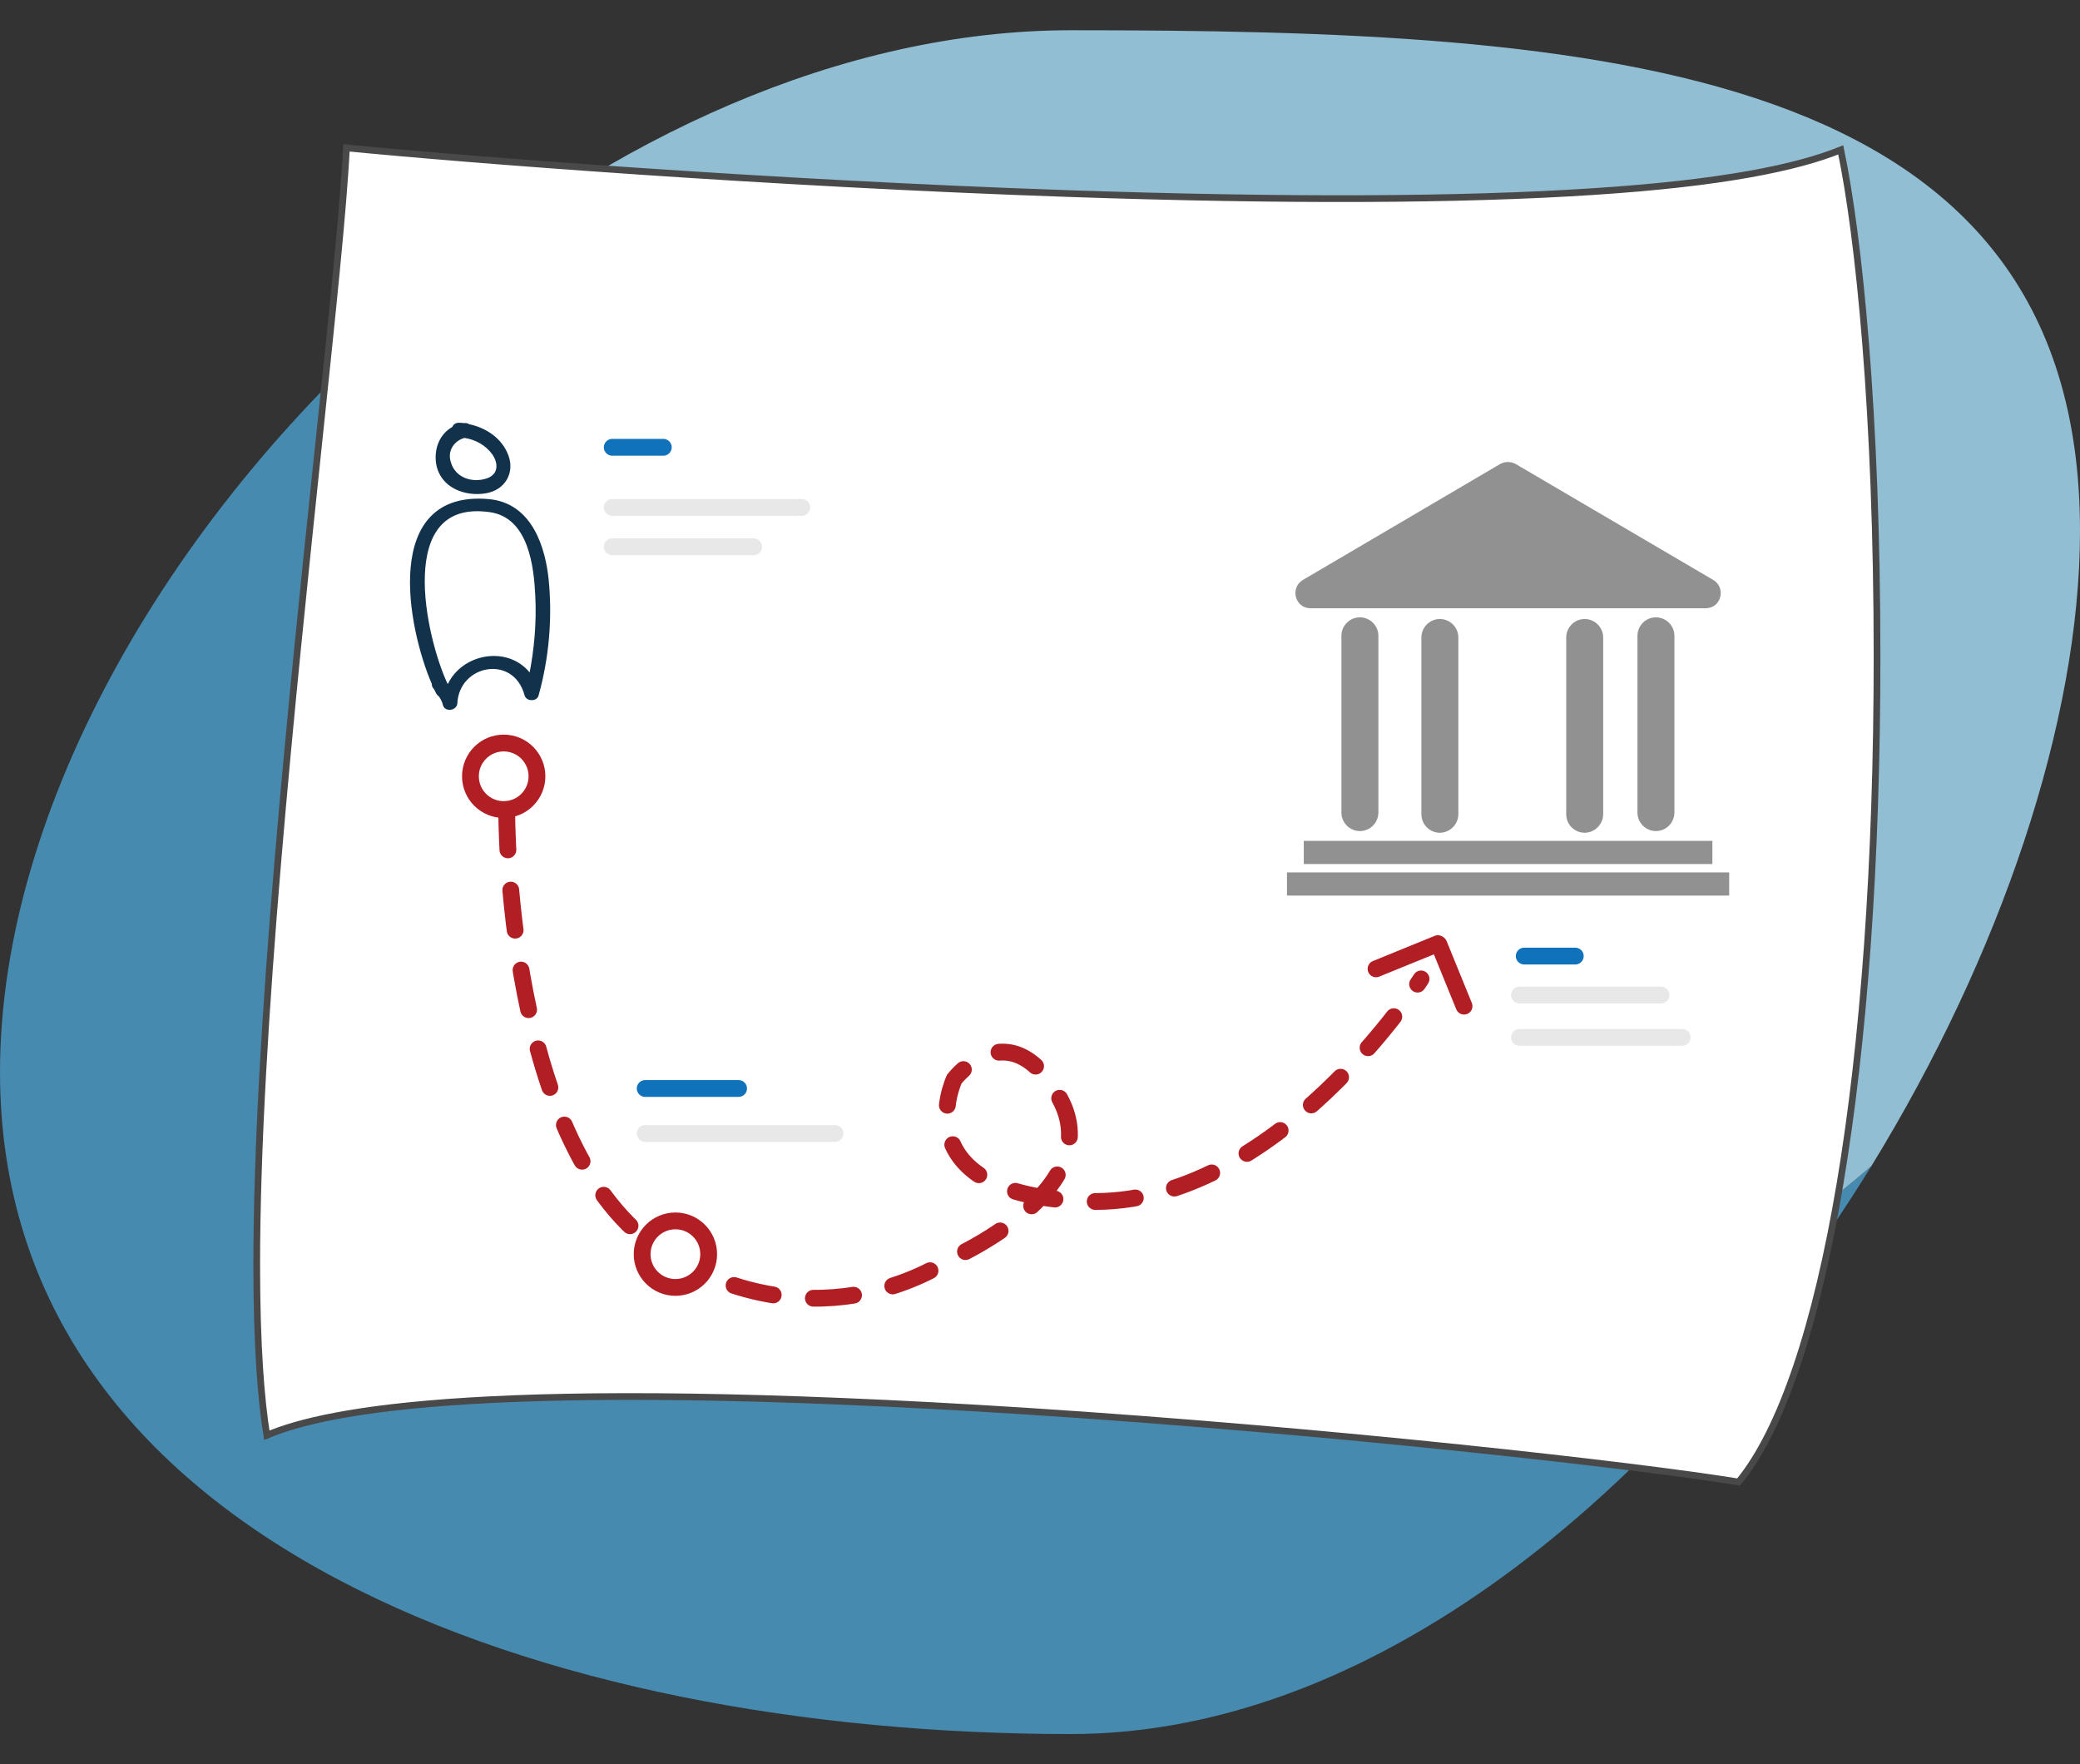
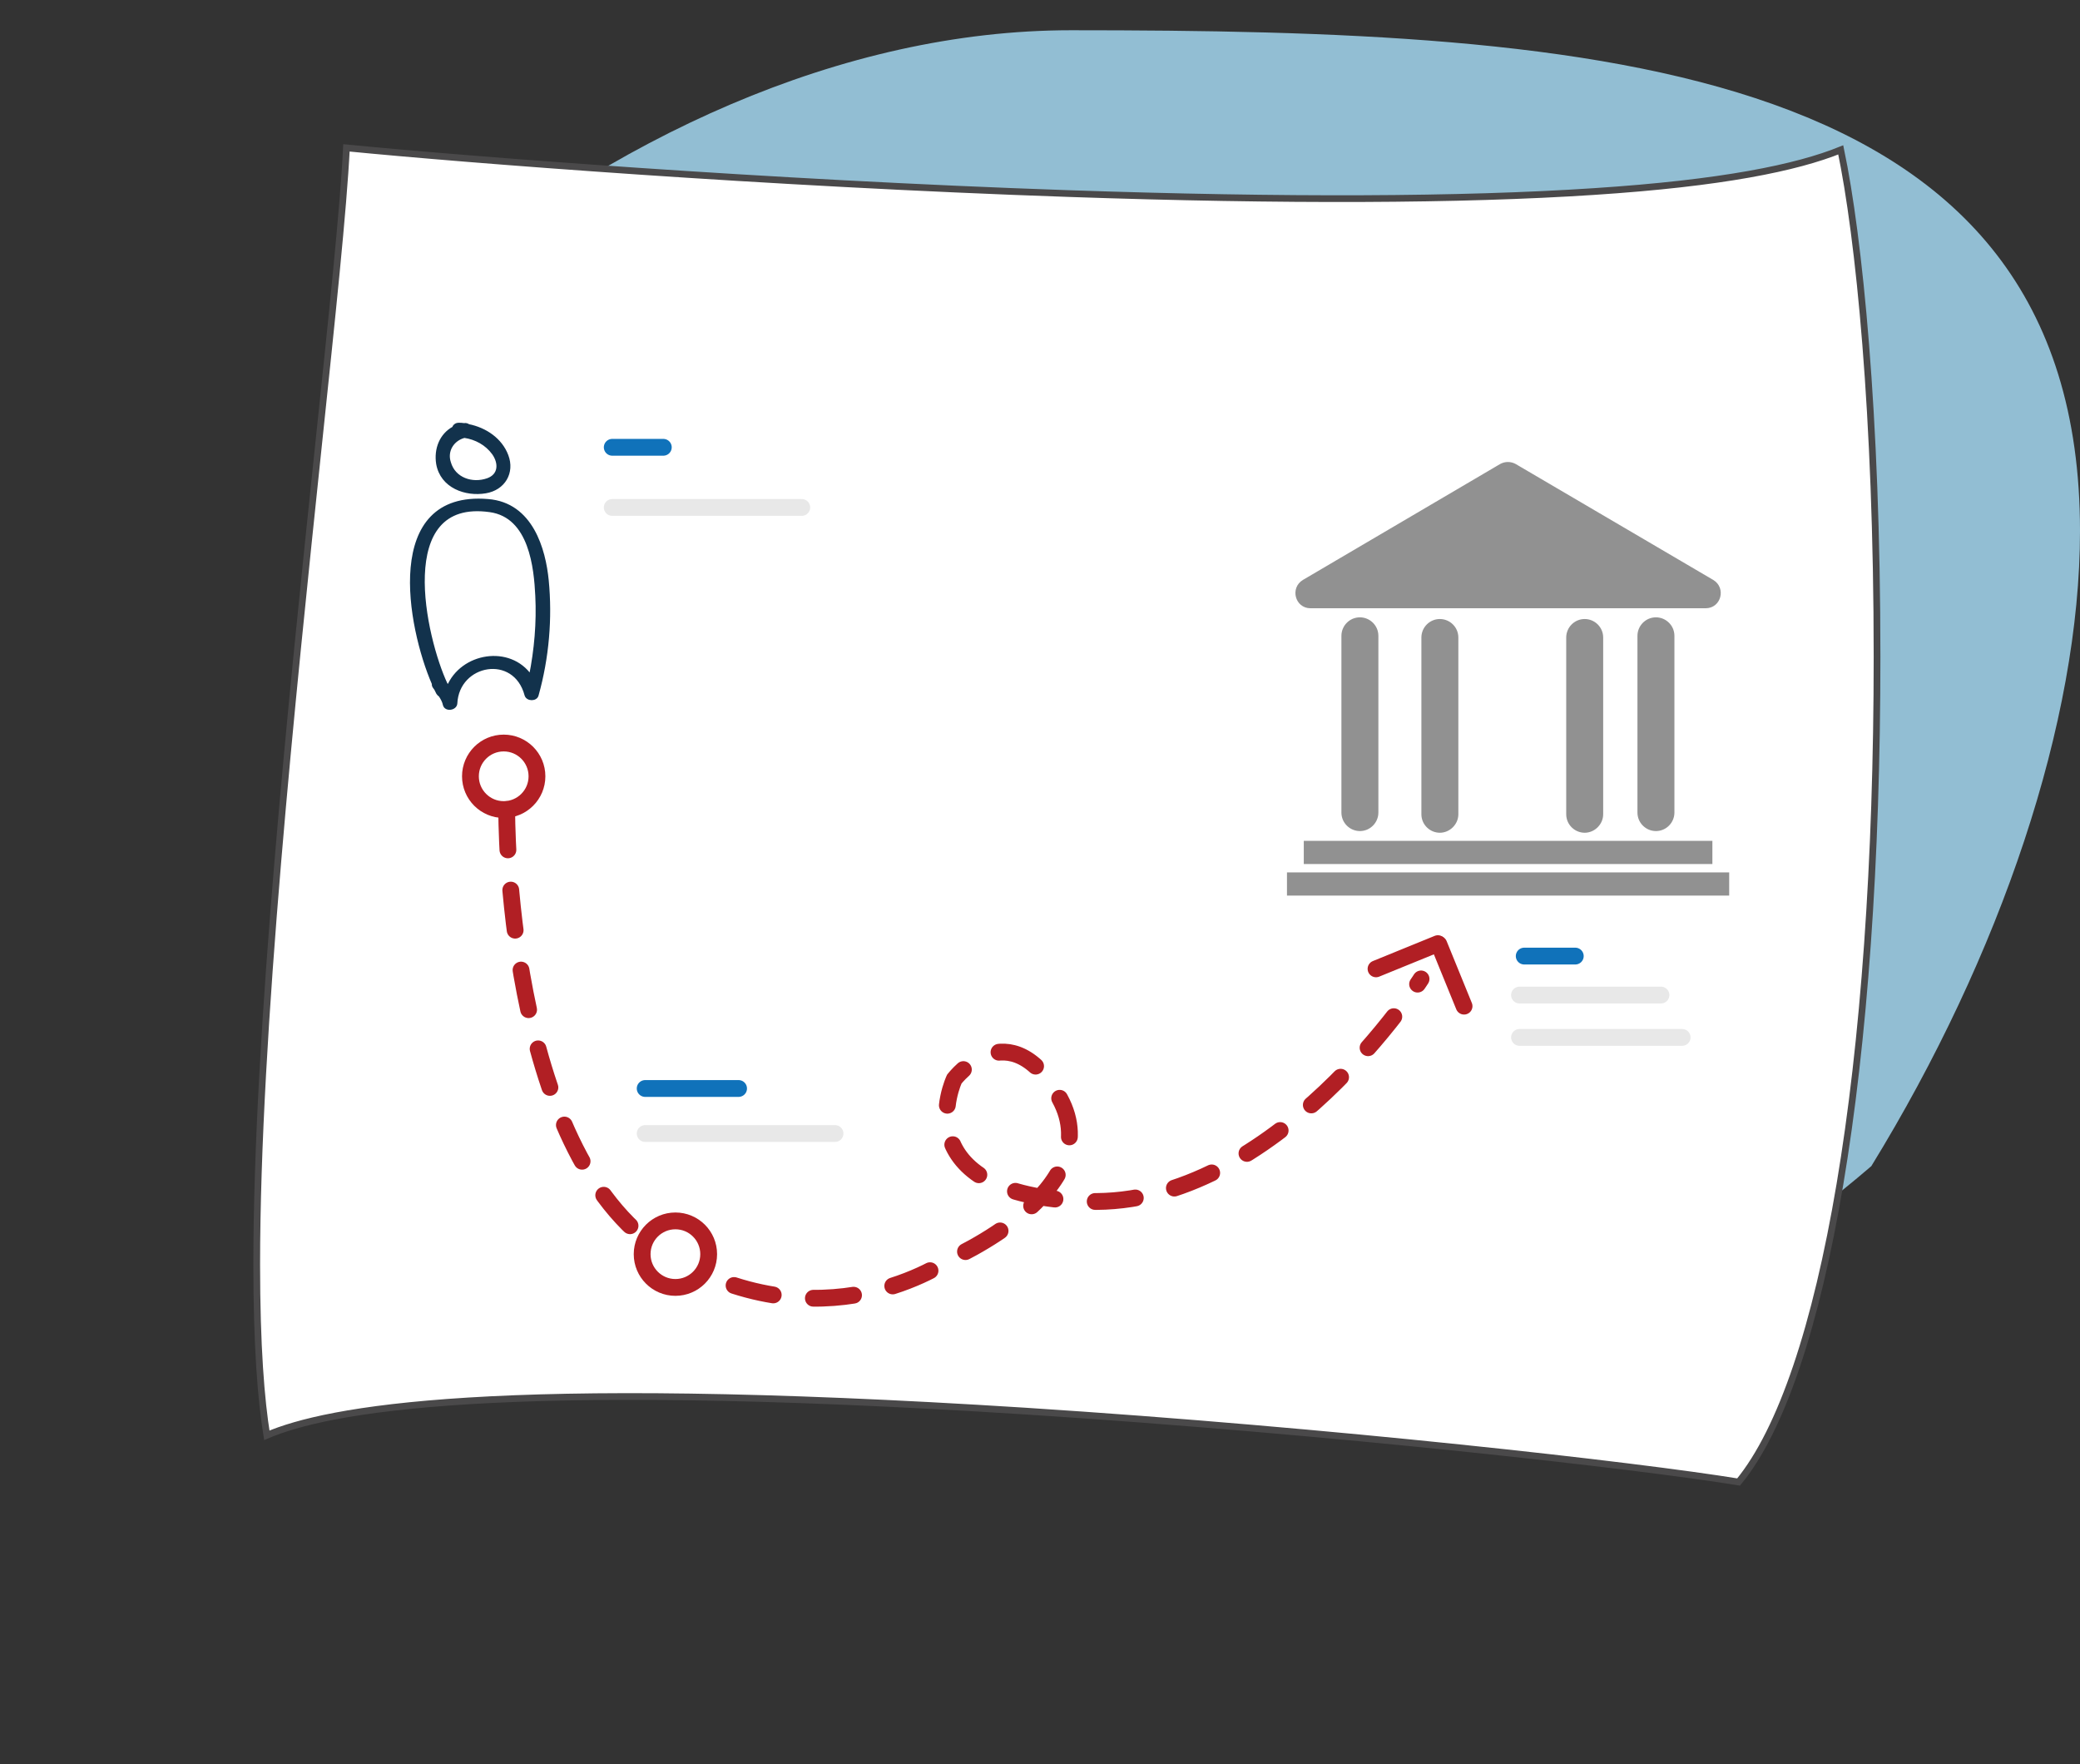
<svg xmlns="http://www.w3.org/2000/svg" version="1.1" id="Layer_1" x="0px" y="0px" viewBox="0 0 619 525" style="enable-background:new 0 0 619 525;" xml:space="preserve">
  <rect x="0" y="0" width="619" height="525" fill="#333333" stroke="none" />
  <style type="text/css">
	.st0{fill:#478AB0;}
	.st1{fill:#92BED3;}
	.st2{fill:#FFFFFF;stroke:#4A494A;stroke-width:2;stroke-miterlimit:10;}
	.st3{fill:#919191;stroke:#919191;stroke-linecap:round;stroke-miterlimit:10;}
	.st4{fill:none;stroke:#B11F24;stroke-width:5;stroke-linecap:round;stroke-miterlimit:10;}
	.st5{fill:none;stroke:#B11F24;stroke-width:5;stroke-linecap:round;stroke-miterlimit:10;stroke-dasharray:12;}
	.st6{fill:#FFFFFF;stroke:#B11F24;stroke-width:5;stroke-linecap:round;stroke-miterlimit:10;}
	.st7{fill:#E8E8E8;stroke:#E8E8E8;stroke-width:5;stroke-linecap:round;stroke-miterlimit:10;}
	.st8{fill:none;stroke:#1072BA;stroke-width:5;stroke-linecap:round;stroke-miterlimit:10;}
	.st9{fill:#12324C;stroke:#12324C;stroke-linecap:square;stroke-miterlimit:10;}
</style>
  <g>
-     <path class="st0" d="M88,214c0-40.8,13.8-84.1,37.1-125.1C51.8,151.1,0,239.8,0,319c0,140,162,197,318.7,197   c93.2,0,181.7-77.1,238.2-169c-45.1,38.8-96.9,64-150.2,64C250,411,88,354,88,214z" />
    <path class="st1" d="M318.7,9c-68.1,0-137.2,32.1-193.6,79.9C101.8,129.9,88,173.2,88,214c0,140,162,197,318.7,197   c53.3,0,105.1-25.2,150.2-64c38.5-62.7,62.1-132.3,62.1-189C619,18,475.4,9,318.7,9z" />
  </g>
  <path class="st2" d="M76.4,376.3c0-68.8,10.6-169.5,18.3-243c4.1-39,7.5-71,8.4-89.3c35.7,3.5,124.7,10.5,214.9,13.6  c64.3,2.2,116.9,2,156.3-0.6c38.3-2.5,60.4-7.1,73.5-12.4c5.4,25.8,10.8,78.4,10.8,150.8c0,122.1-15.7,214.6-41.2,245.6  c-30-4.9-120.6-15.2-212.2-21.1c-158.7-10.1-208-0.4-225.8,7.2C77.7,416.6,76.4,400.6,76.4,376.3z" />
  <g>
    <g>
      <path class="st3" d="M446.7,138.5L388,173c-3.5,2.1-2.1,7.5,2,7.5h117.6c4.1,0,5.5-5.4,2-7.5l-58.8-34.5    C449.5,137.8,448,137.8,446.7,138.5z" />
      <g>
        <path class="st3" d="M404.7,246.8L404.7,246.8c-2.7,0-5-2.2-5-5v-52.6c0-2.7,2.2-5,5-5l0,0c2.7,0,5,2.2,5,5v52.6     C409.7,244.5,407.5,246.8,404.7,246.8z" />
        <path class="st3" d="M492.8,246.8L492.8,246.8c-2.7,0-5-2.2-5-5v-52.6c0-2.7,2.2-5,5-5l0,0c2.7,0,5,2.2,5,5v52.6     C497.8,244.5,495.6,246.8,492.8,246.8z" />
        <path class="st3" d="M428.5,247.3L428.5,247.3c-2.7,0-5-2.2-5-5v-52.6c0-2.7,2.2-5,5-5h0c2.7,0,5,2.2,5,5v52.6     C433.5,245,431.2,247.3,428.5,247.3z" />
        <path class="st3" d="M471.6,247.3L471.6,247.3c-2.7,0-5-2.2-5-5v-52.6c0-2.7,2.2-5,5-5l0,0c2.7,0,5,2.2,5,5v52.6     C476.6,245,474.3,247.3,471.6,247.3z" />
      </g>
      <rect x="388.5" y="250.7" class="st3" width="120.6" height="5.9" />
    </g>
    <rect x="383.5" y="260.1" class="st3" width="130.6" height="5.9" />
  </g>
  <g>
    <line class="st4" x1="427.9" y1="280.8" x2="409.5" y2="288.3" />
    <line class="st4" x1="428.2" y1="281" x2="435.7" y2="299.4" />
    <circle class="st4" cx="149.9" cy="231" r="9.9" />
    <path class="st5" d="M150.8,240.9c0,0-0.8,101.7,46.3,131.5c47.1,29.8,85.2,2.5,85.2,2.5s48-20.7,33.1-48s-31.4-5.8-31.4-5.8   s-16.5,34.7,39.7,36.4c56.2,1.7,99.2-66.2,99.2-66.2" />
    <circle class="st6" cx="201" cy="373.2" r="9.9" />
  </g>
  <line class="st7" x1="182.2" y1="151" x2="238.6" y2="151" />
-   <line class="st7" x1="182.2" y1="162.7" x2="224.3" y2="162.7" />
  <line class="st8" x1="182.2" y1="133.1" x2="197.4" y2="133.1" />
  <path class="st9" d="M162.8,172.7c-0.9-9.1-4.6-22.7-17.6-23.7c-31.1-2.6-23.5,37.6-16.2,54.4c0,0.3,0,0.6,0.2,0.9  c0.2,0.2,0.3,0.5,0.5,0.7c0.2,0.4,0.4,0.8,0.6,1.2c0.2,0.3,0.4,0.5,0.7,0.7c0.6,0.9,1.1,1.8,1.3,2.8c0.4,1.6,3.2,1.2,3.3-0.4  c0.6-12.2,17.6-15.3,21-2.5c0.4,1.4,2.9,1.4,3.2,0C162.9,195.7,163.9,184,162.8,172.7z M133.4,204.5c-0.2-0.3-0.4-0.6-0.7-0.9  c-6.4-13.6-16-55.8,13.1-51.7c12.2,1.7,13.6,17.2,14,25.4c0.4,7.9-0.3,16.1-1.9,24C151.7,192.3,137.4,194.7,133.4,204.5z" />
  <path class="st9" d="M144.5,146.3c5.4-0.9,8.2-5.7,6.3-10.7c-1.8-4.8-6.4-7.9-11.4-8.9c-0.3-0.2-0.7-0.4-1.2-0.3c-0.1,0-0.2,0-0.2,0  c-0.5-0.1-1-0.1-1.5-0.1c-0.8,0-1.3,0.5-1.5,1.1c-3.7,2-5.4,6.2-4.7,10.6C131.5,144.8,138.6,147.3,144.5,146.3z M138.2,129.8  c3.4,0.5,6.6,2.2,8.7,5.1c2.1,3,1.9,6.6-1.8,7.9c-4.6,1.6-10-0.2-11.4-5.1C132.5,134.1,134.7,130.7,138.2,129.8z" />
  <line class="st7" x1="452.2" y1="296.1" x2="494.3" y2="296.1" />
  <line class="st7" x1="452.2" y1="308.7" x2="500.6" y2="308.7" />
  <line class="st8" x1="453.6" y1="284.5" x2="468.8" y2="284.5" />
  <line class="st7" x1="192" y1="337.3" x2="248.5" y2="337.3" />
  <line class="st8" x1="192" y1="323.9" x2="219.8" y2="323.9" />
</svg>